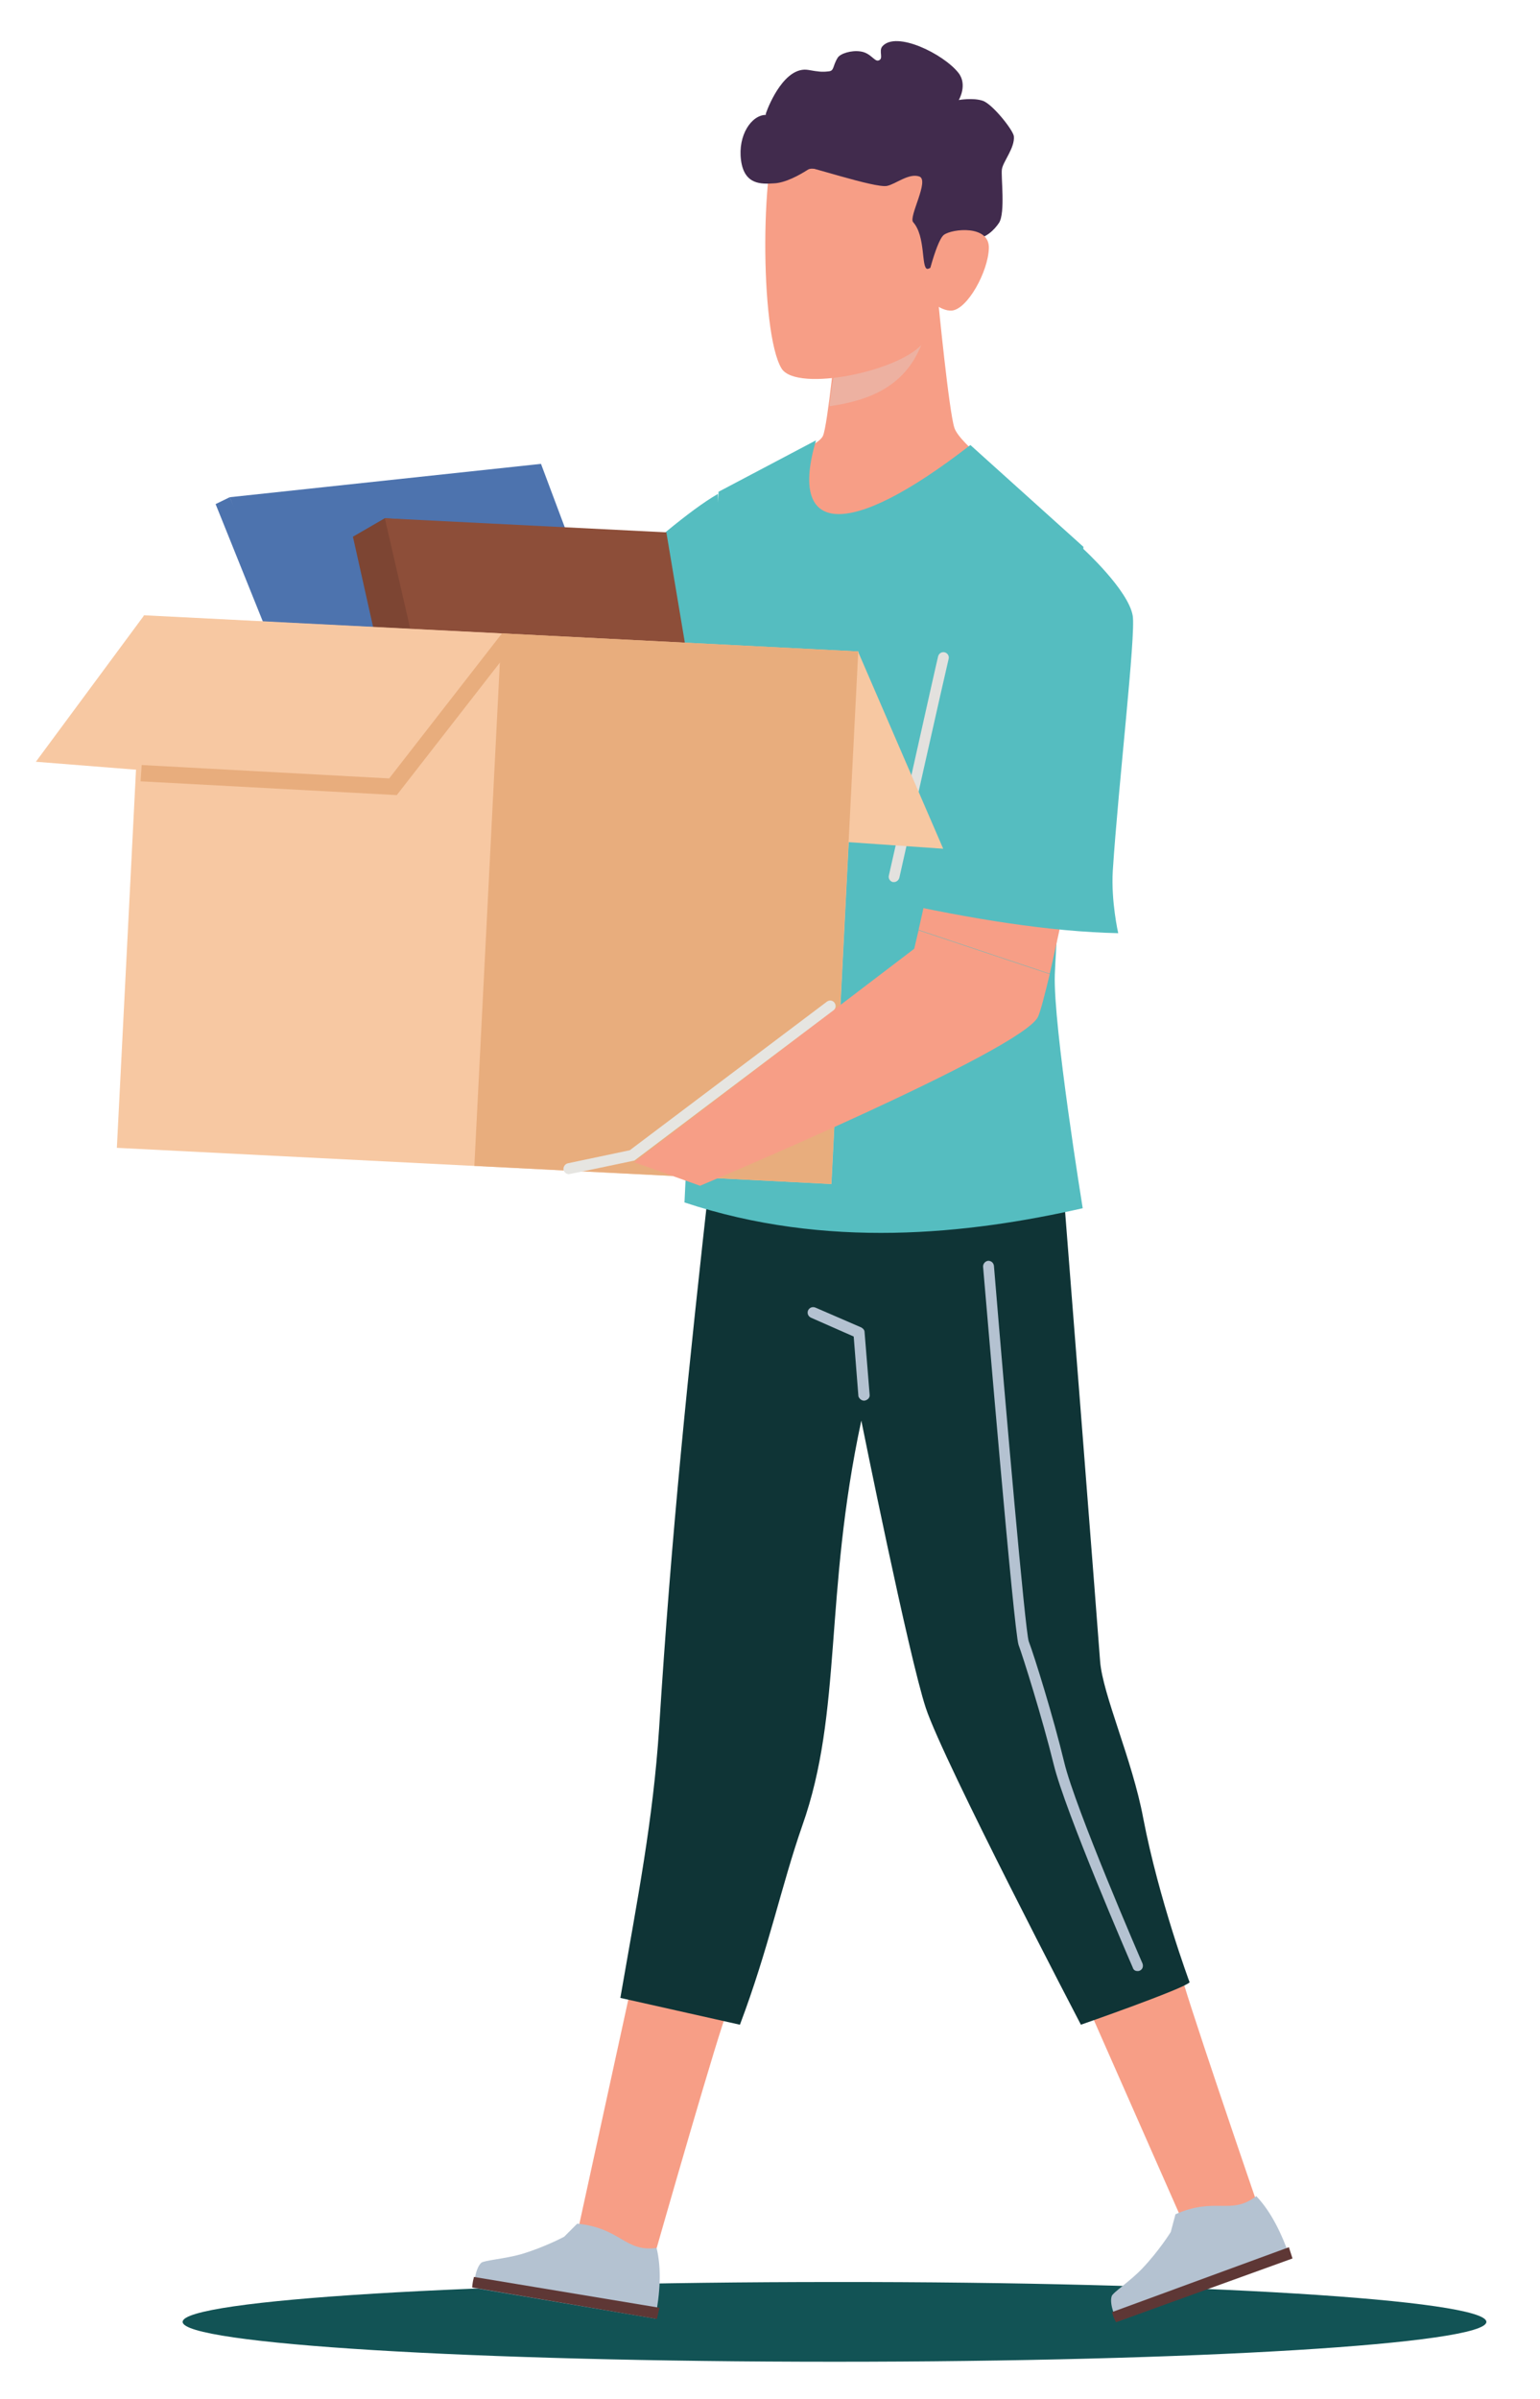
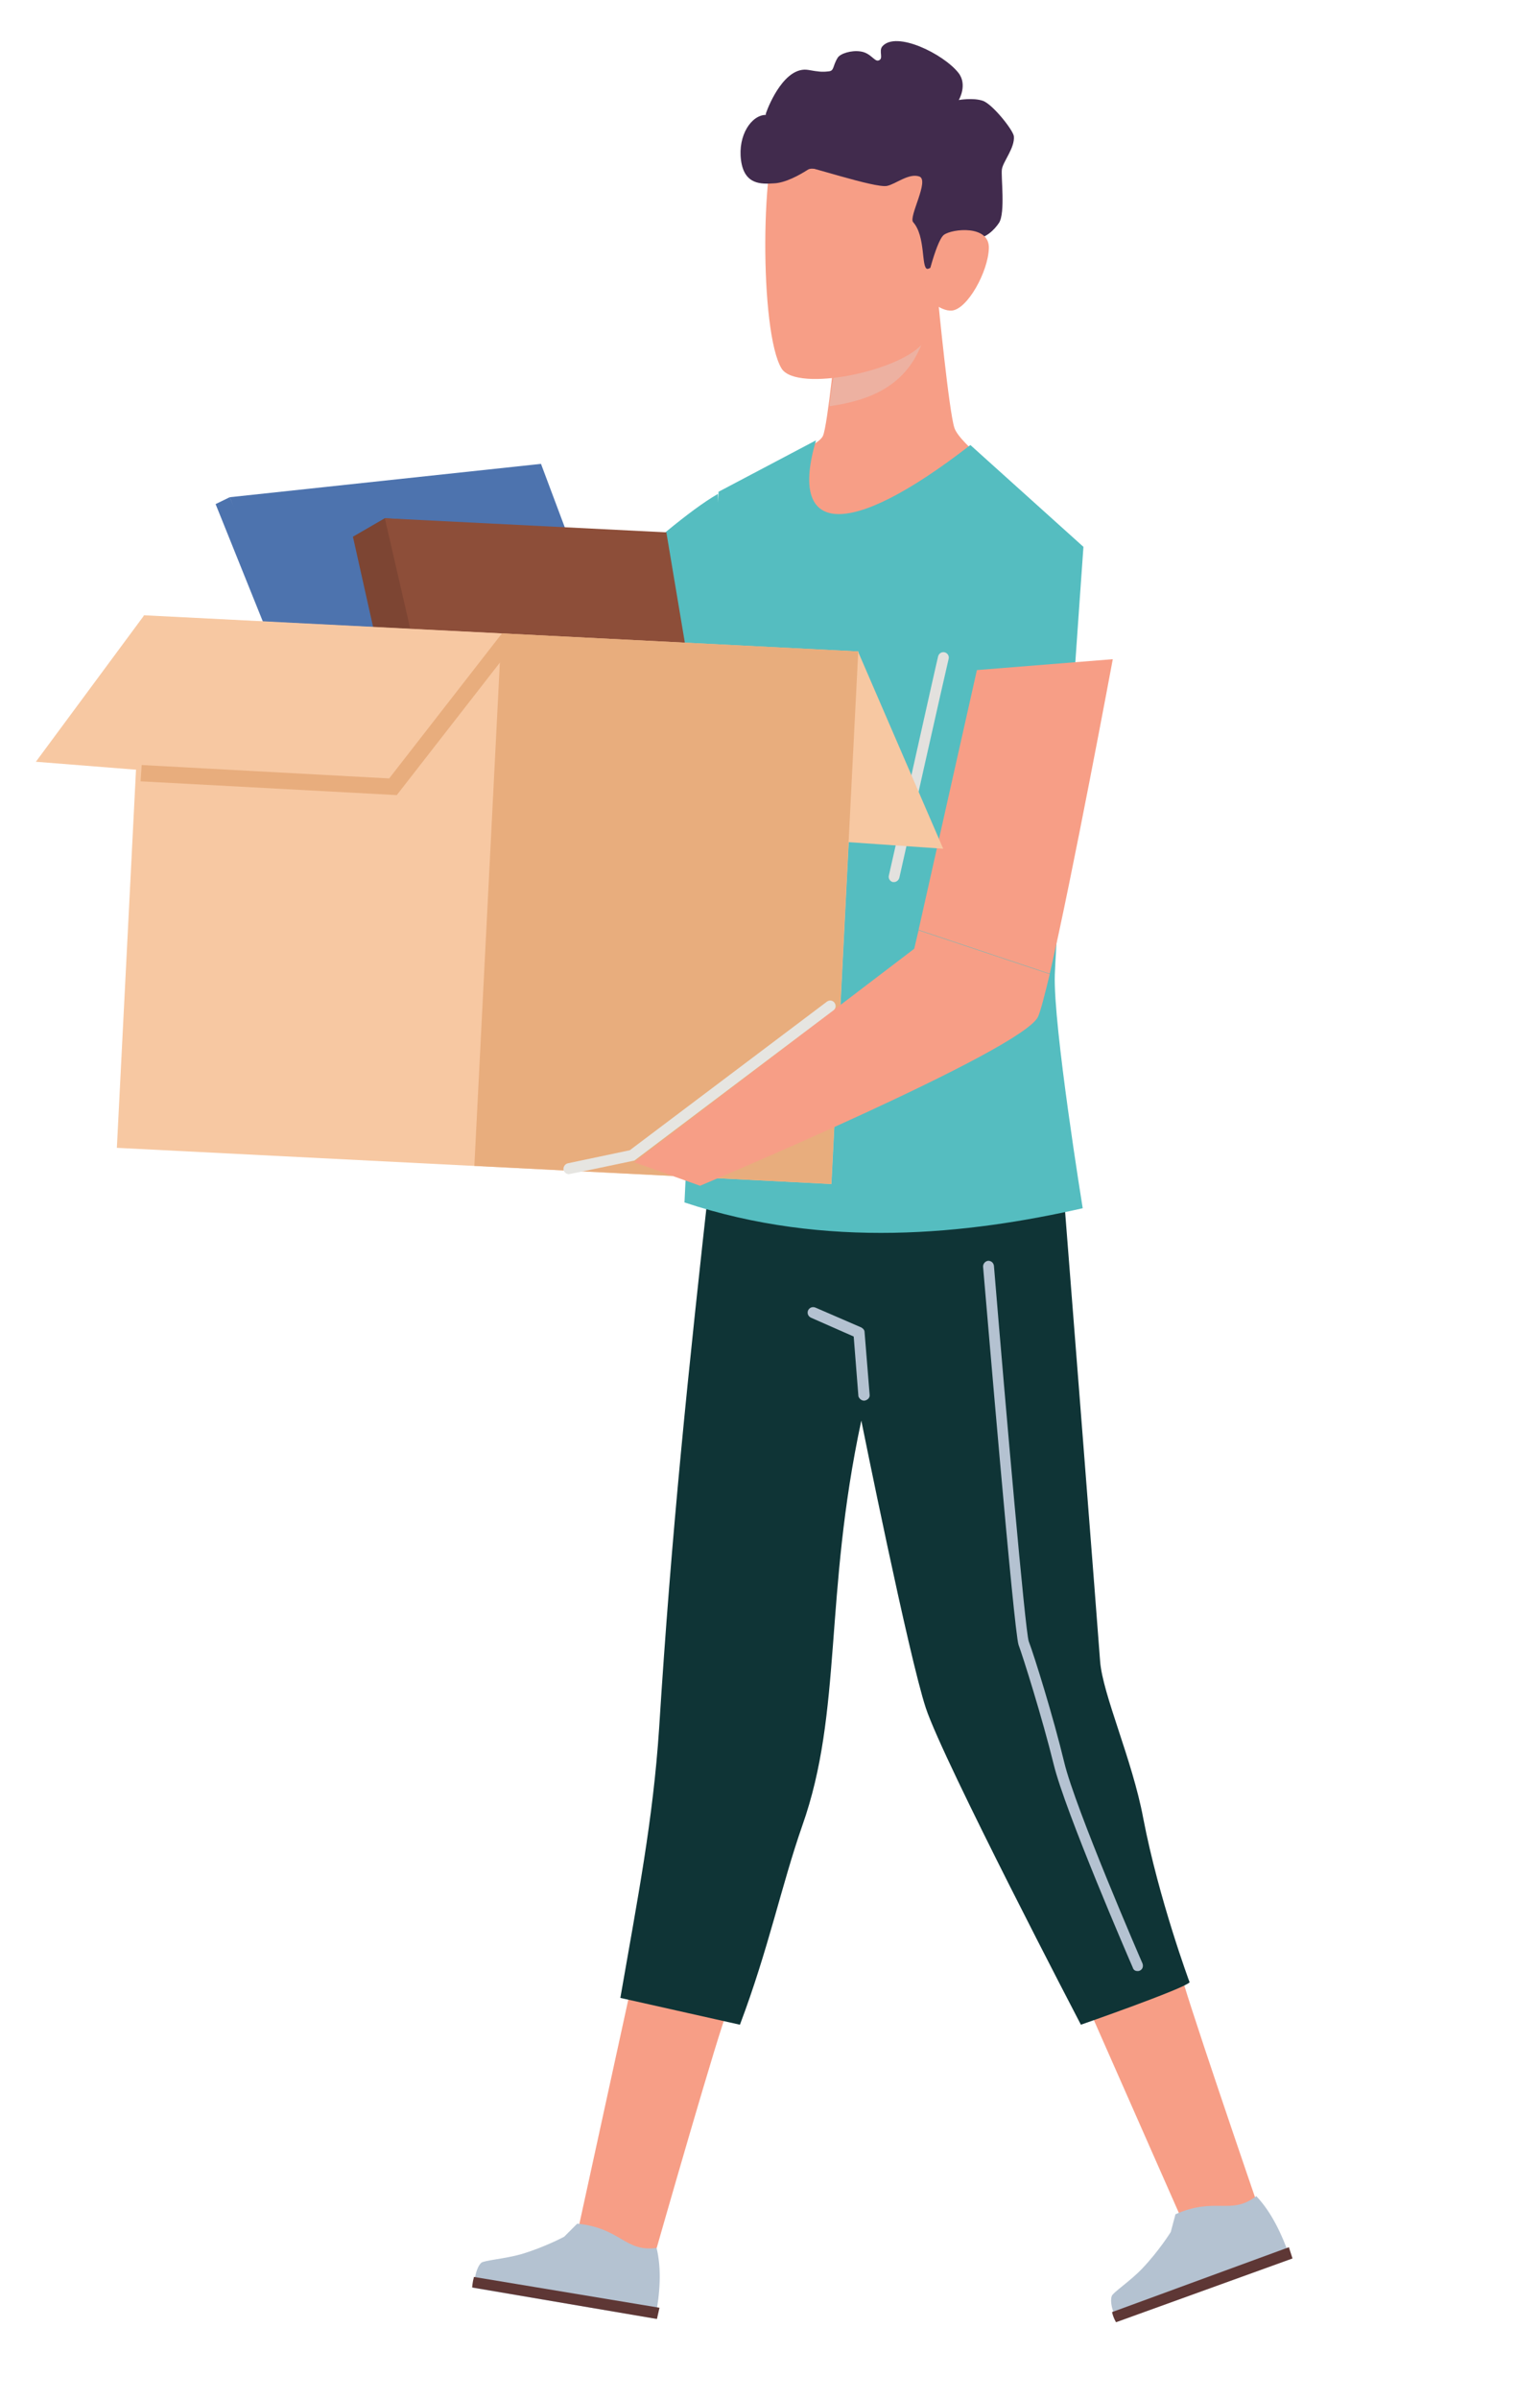
<svg xmlns="http://www.w3.org/2000/svg" version="1.1" id="Ebene_1" x="0px" y="0px" viewBox="0 0 425 662" style="enable-background:new 0 0 425 662;" xml:space="preserve">
  <style type="text/css">
	.st0{fill:#125355;}
	.st1{fill:#55BDC0;}
	.st2{fill:#F79E86;}
	.st3{fill:#0F3436;}
	.st4{fill:#EDB1A1;}
	.st5{fill:#412B4D;}
	.st6{fill-rule:evenodd;clip-rule:evenodd;fill:#412B4D;}
	.st7{fill:#B4C2D1;}
	.st8{fill:#E3E1DE;}
	.st9{fill:#5E3735;}
	.st10{fill:#4D73AE;}
	.st11{fill:#7D4533;}
	.st12{fill:#8D4E39;}
	.st13{fill:#F7C8A2;}
	.st14{fill:#E8AD7D;}
	.st15{fill:#E6E5E1;}
</style>
  <g>
-     <path class="st0" d="M410.2,640.7c0,6.1-80.5,11-179.9,11s-179.9-4.9-179.9-11c0-6.1,80.5-11,179.9-11   C329.6,629.6,410.2,634.6,410.2,640.7z" />
-   </g>
+     </g>
  <path class="st1" d="M198.1,136.3c-7.8,4.5-19.2,14.4-31.1,25l-3.8,44.7l38.4,2.7L198.1,136.3z" />
  <path class="st2" d="M325.6,543.3c0,2.6,21.5,65.2,21.5,65.2l-19,8.4l-27.6-62.6L325.6,543.3z" />
  <path class="st2" d="M200.8,554.9c-1.5,2.1-20,66.9-20,66.9l-21.4-5.9l14.6-66.9L200.8,554.9z" />
  <path class="st3" d="M292.9,321.1c2,25.3,10.2,130.1,10.7,137.3c0.7,9.2,8.9,27.2,11.9,43.3c4.3,22.4,12.8,45.3,12.8,45.3  c-1.6,1.8-30,11.7-30,11.7s-37.9-72.6-42.8-87.4c-4.7-14.2-17.8-79.3-17.8-79.3c-10.4,48.5-5.1,80.2-16.3,111.8  c-5.7,16.3-9.3,34-17.2,54.9l-33-7.4c4.8-27.7,9-48.8,10.7-74.4c3.4-54,7.9-97.5,14.4-155.7L292.9,321.1L292.9,321.1z" />
  <path class="st2" d="M227.1,120.3c1.3-2.7,3.8-28,3.8-28l28-9.4c0,0,3,30.8,4.5,35.2c1.5,4.4,14.6,14,14.6,14  c-39.2,33.5-65.7,35-60.7-6C217.9,125.3,225.8,123,227.1,120.3z" />
  <path class="st4" d="M232.9,91.9c0,0,22.3-5.6,22.3,0.5c-4,13.6-14.4,18-26.3,19.7C229.7,102.8,232.9,91.9,232.9,91.9z" />
  <path class="st2" d="M216,32.8c4.1-5.8,16.5-11.4,36.1-7.3c39,8.2,9.9,50.6,9.9,50.6s-5.6,16.3-6.8,18c-5.8,8.3-35.3,14.3-39.5,7.6  C209.6,91.8,209.7,41.7,216,32.8z" />
  <path class="st5" d="M211.4,31.2c0.9-2.6,5.3-13,11.7-11.9c2.8,0.5,3.8,0.6,5.5,0.4c1.7-0.1,1.1-1.4,2.6-3.8  c0.7-1.1,3.7-2.1,6.3-1.7c2.8,0.4,3.8,2.8,4.9,2.5c1.6-0.4,0-2.6,1.1-3.9c3.8-4.4,16.9,2.1,21,7.3c2.6,3.3,0.1,7.5,0.1,7.5  s3.9-0.7,6.6,0.2c2.7,0.9,8.4,8.1,8.6,9.8c0.3,3.2-3,7-3.3,9.1c-0.3,2,1,12-0.8,14.8c-1.2,1.8-3.7,4.5-7.2,4.5c-1.8,0-3-0.1-3-0.1  s-2.8,3.1-5.5,5.5c-1.2,1.1-2.4,2.1-3.2,2.5c-0.4,0.2-0.7,0.3-0.9,0.3c-1.7-0.3-0.4-9-3.9-12.9c-1.3-1.5,4.6-11.6,1.7-12.6  c-2.9-1-6.5,2.1-8.9,2.6c-3.3,0.7-22.7-5.9-24.1-5.6c-1.2,0.3-3.7,4.6-6.6,2c-2-1.8-3.7-3.9-1.5-6.4  C215.3,38.3,210.8,32.9,211.4,31.2z" />
  <path class="st6" d="M254,46.3c0,0-5.7,2.7-11.9,3.3c-6.2,0.6-16.9-4.2-19.1-2.8c-2.2,1.4-6.2,3.7-9.5,3.8c-3.3,0.2-8.1,0.5-9-6.4  c-0.9-6.9,2.9-12.5,6.9-12.5C215.6,31.8,254,46.3,254,46.3z" />
  <path class="st2" d="M260.5,64.8c2.3-1.7,12.6-2.8,12.4,3.7c-0.2,6.5-5.9,16.8-10.2,17.2c-3.2,0.3-7.3-3.7-7.6-4.3  C254.9,80.8,258.2,66.5,260.5,64.8z" />
  <path class="st1" d="M298.8,333.4c0,0-8.2-50.5-7.7-64.5c0.5-14,7.9-118,7.9-118l-31.2-28.1c-34.5,26.8-50.2,24.4-42.6-1.3  l-26.9,14.2l-9.4,196.1C228,344.8,267.1,340.6,298.8,333.4z" />
  <path class="st2" d="M269.6,184.9l37.5-3c0,0-11.2,60.2-17.4,86.8l-36.2-12.1L269.6,184.9z" />
-   <path class="st1" d="M298.9,151.4c0,0,12.5,11.4,13.7,18.5c0.9,5.2-4,47-5.5,70.4c-0.5,8.5,1.5,17.2,1.5,17.2  c-18.9-0.4-40.5-3.9-63.6-9c0,0,14.2-72.2,17.7-79.1C266.2,162.4,298.9,151.4,298.9,151.4z" />
  <g>
    <path class="st7" d="M313.9,543.9c0.2,0,0.4,0,0.6-0.1c0.8-0.3,1.1-1.2,0.8-2c-0.2-0.4-18.6-42.9-21.6-55.5   c-3-12.5-8.3-29.5-9.8-33.4c-1-3.1-6.3-63.7-9.6-103.6c-0.1-0.8-0.7-1.4-1.6-1.4c-0.8,0.1-1.4,0.8-1.4,1.6   c0.9,10.3,8.5,100.8,9.8,104.4c1.2,3.2,6.5,20,9.7,33c3.1,12.8,21,54.2,21.8,56C312.8,543.6,313.3,543.9,313.9,543.9z" />
  </g>
  <g>
    <path class="st8" d="M246.7,243.4c0.7,0,1.3-0.5,1.5-1.2c0.1-0.6,13.1-58.5,13.6-60.4c0.2-0.8-0.3-1.6-1.1-1.8   c-0.8-0.2-1.6,0.3-1.8,1.1c-0.5,1.9-13,58.1-13.6,60.5c-0.2,0.8,0.3,1.6,1.1,1.8C246.4,243.4,246.5,243.4,246.7,243.4z" />
  </g>
  <g>
    <path class="st7" d="M238.5,386.5c0.9-0.1,1.6-0.8,1.5-1.6l-1.4-17.3c0-0.6-0.4-1-0.9-1.3l-12.7-5.5c-0.8-0.3-1.6,0-2,0.8   c-0.3,0.8,0,1.6,0.8,2l11.8,5.2l1.3,16.5C237.1,385.9,237.7,386.5,238.5,386.5z" />
  </g>
  <g>
    <path class="st7" d="M132.8,624.4c0.8-0.7,6.6-1.1,11.1-2.4c6.4-1.9,11.8-4.8,11.8-4.8l3.6-3.6c12.1,1.2,13.1,7.9,21.9,6.7   c1.4,5.8,1,12.4-0.4,19.5l-50.2-8.5C130.7,631.3,131,626.1,132.8,624.4z" />
    <path class="st9" d="M130.8,628.3c-0.4,1.4-0.5,2.9-0.5,2.9l51,8.7l0.7-3.1L130.8,628.3z" />
  </g>
  <g>
    <path class="st7" d="M306.8,633.6c0.3-1,5.2-4.2,8.4-7.6c4.6-4.8,7.9-10.1,7.9-10.1l1.3-4.9c11.1-4.9,15.3,0.4,22.3-5   c4.1,4.3,7,10.3,9.4,17.1l-47.8,17.5C308.3,640.6,306,636,306.8,633.6z" />
    <path class="st9" d="M306.9,638c0.3,1.5,1.1,2.8,1.1,2.8l48.7-17.6l-1-3.1L306.9,638z" />
  </g>
  <g>
    <polygon class="st10" points="63.4,137.2 59.5,139.1 76.4,181.1 84,182.2  " />
    <polygon class="st10" points="175.2,197.1 149.3,128 63.4,137.2 92.2,207.6  " />
    <polygon class="st11" points="197.1,220.1 180.4,148.2 106.2,143 97.4,148.1 113.4,219.7  " />
    <polygon class="st12" points="195.8,217.9 183.9,146.9 106.2,143 125.1,225.1  " />
    <polygon class="st13" points="236.8,179.8 260.3,234.2 156.6,227 187.3,177.7  " />
    <rect x="61" y="149.6" transform="matrix(5.060096e-02 -0.999 0.999 5.060096e-02 -120.287 370.103)" class="st13" width="147.1" height="197.4" />
    <rect x="110.3" y="201.5" transform="matrix(5.060096e-02 -0.999 0.999 5.060096e-02 -75.97 421.714)" class="st14" width="147.1" height="98.6" />
    <polygon class="st13" points="138.3,174.8 103.1,217.6 9.9,210.2 39.7,169.9  " />
    <g>
      <polygon class="st14" points="109.5,219.4 141.8,177.9 138.2,175.2 107.4,214.8 39.1,211.1 38.8,215.6   " />
    </g>
  </g>
  <path class="st2" d="M252.3,261.8l1.2-5.1l36.2,12.1c-1.4,5.8-2.5,10.1-3.2,11.7c-4,9.2-93.3,46.7-93.3,46.7l-18.2-6.5L252.3,261.8z  " />
  <g>
    <path class="st15" d="M157,324c0.3,0,17.8-3.7,17.8-3.7c0.2,0,0.4-0.1,0.6-0.3l54.6-41.2c0.7-0.5,0.8-1.4,0.3-2.1   c-0.5-0.7-1.4-0.8-2.1-0.3l-54.4,41l-17.1,3.6c-0.8,0.2-1.3,1-1.2,1.8C155.7,323.5,156.3,324,157,324z" />
  </g>
</svg>